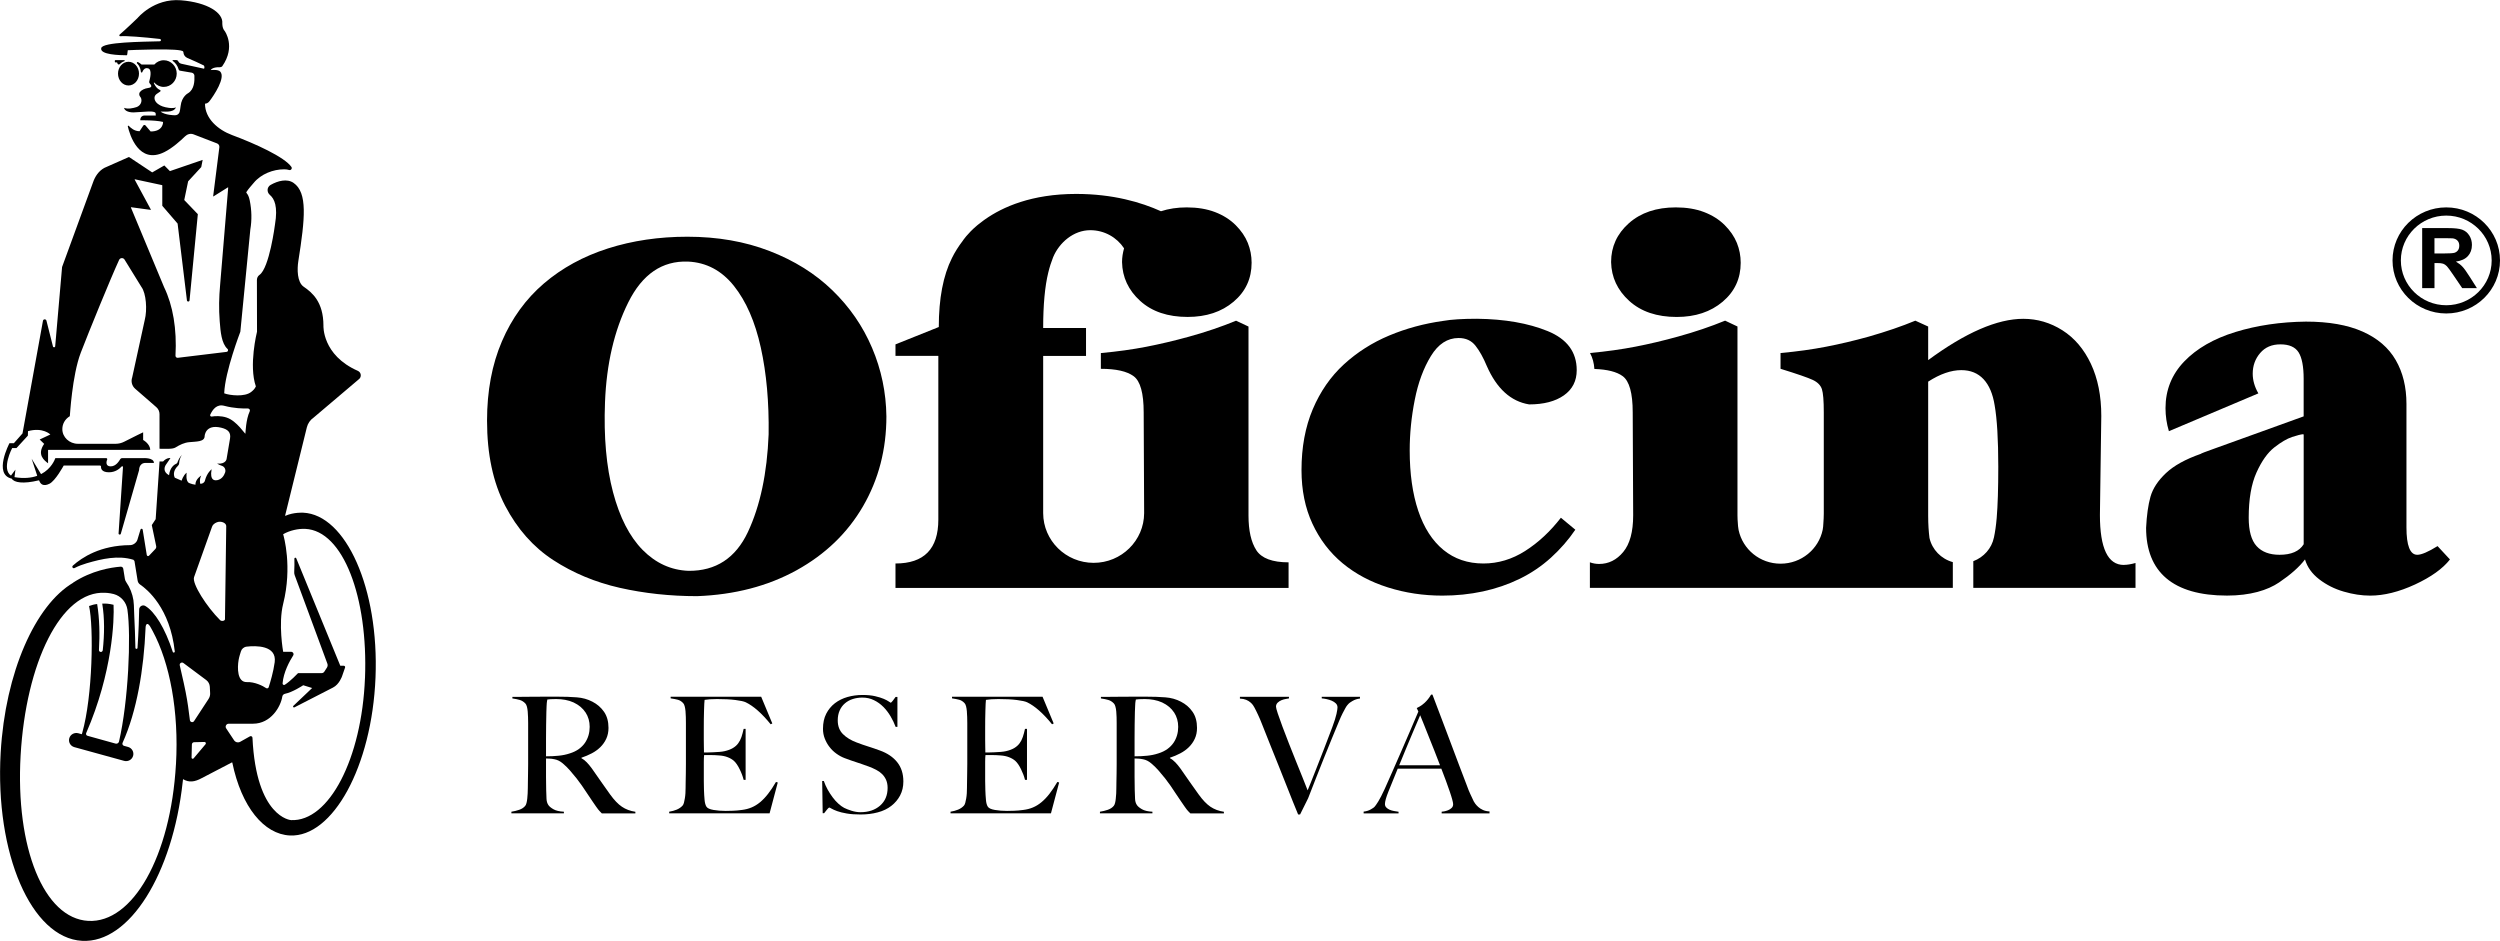
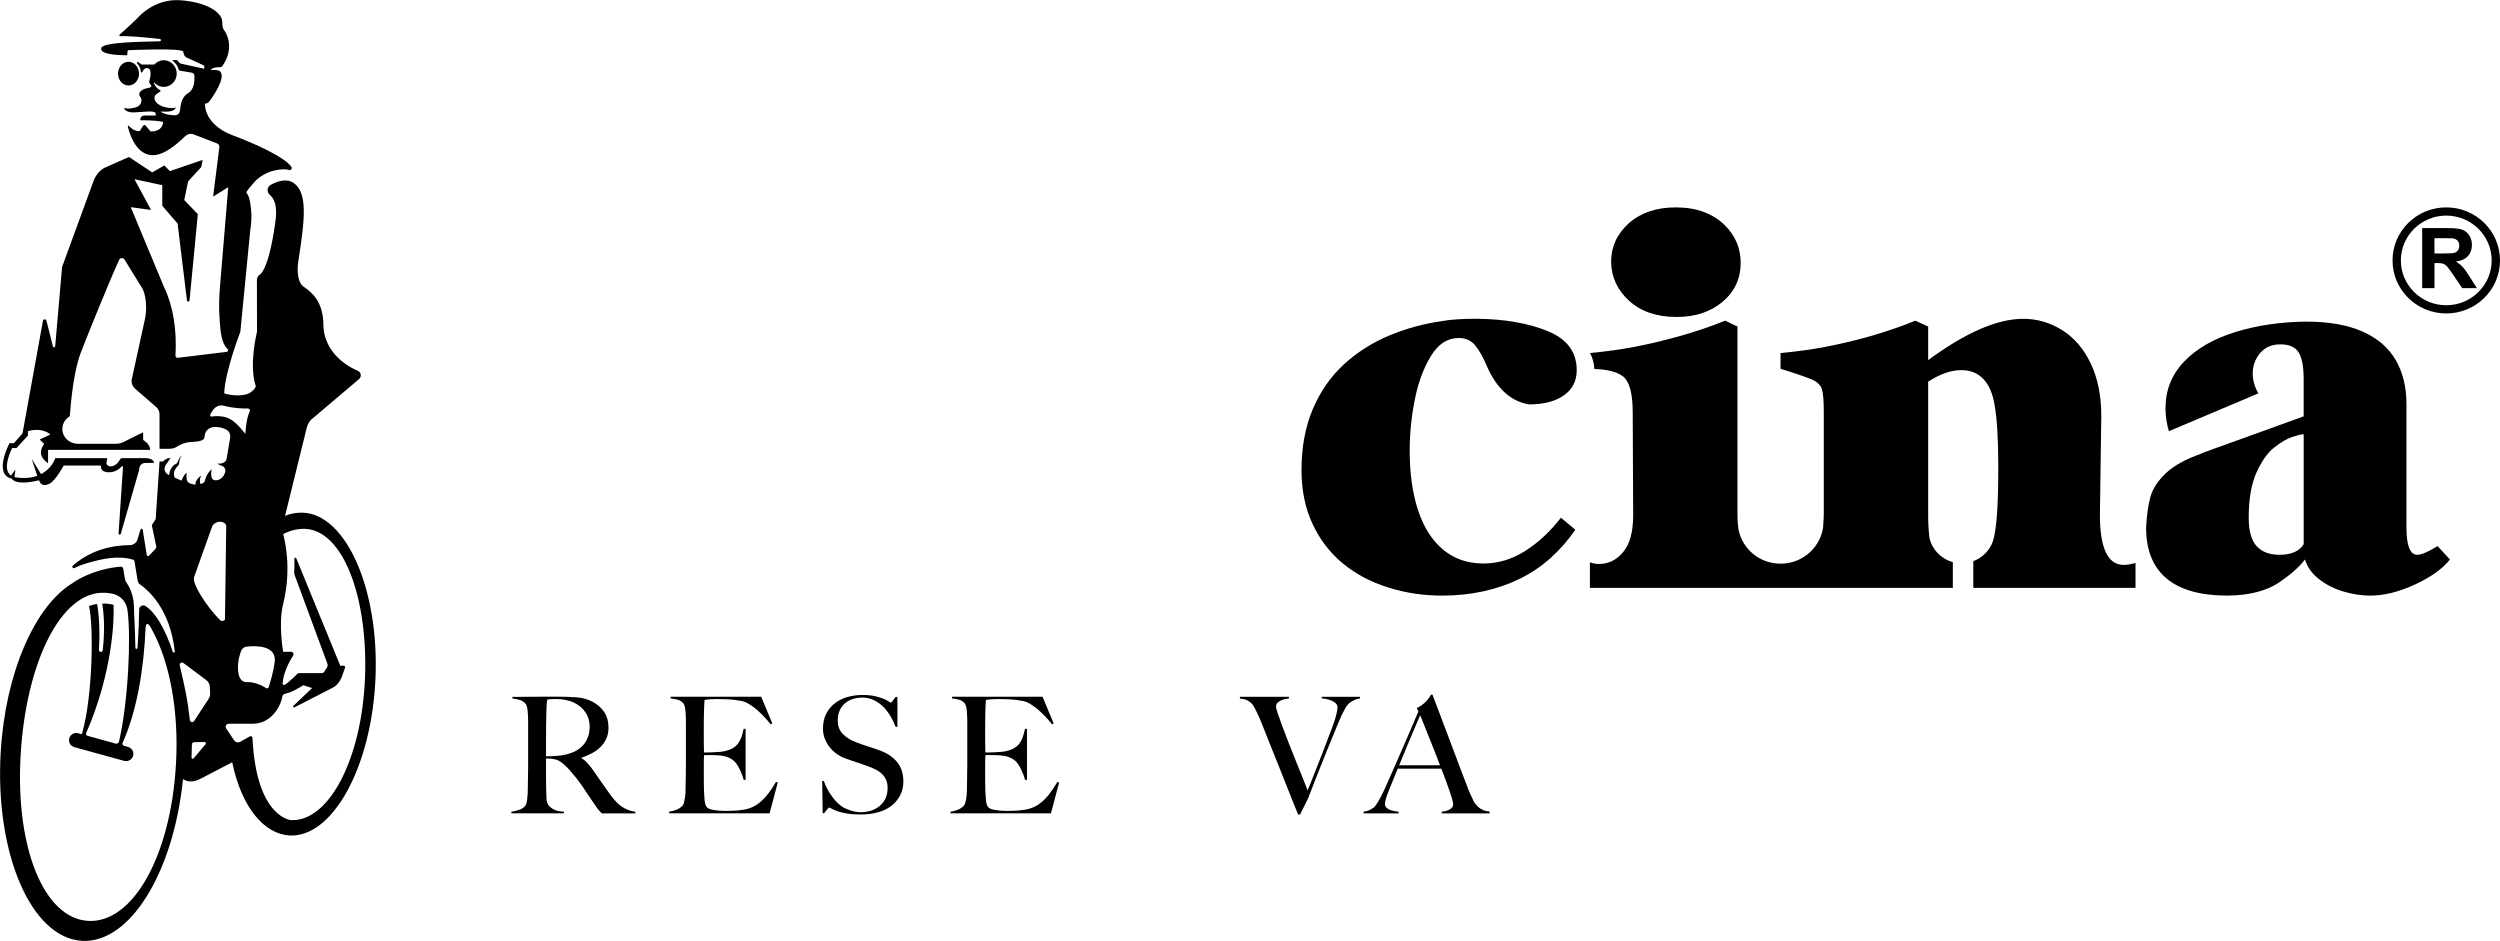
<svg xmlns="http://www.w3.org/2000/svg" width="93" height="35" viewBox="0 0 93 35" fill="none">
  <g clip-path="url(#clip0_325_111)">
    <path d="M22.386 30.256C22.349 30.22 22.323 30.192 22.307 30.175C22.291 30.157 22.272 30.136 22.252 30.111C22.232 30.087 22.206 30.052 22.175 30.006C22.145 29.959 22.097 29.89 22.032 29.798C21.955 29.685 21.886 29.584 21.828 29.494C21.769 29.404 21.708 29.314 21.648 29.226C21.587 29.138 21.521 29.049 21.45 28.958C21.378 28.868 21.295 28.767 21.197 28.655C21.116 28.562 21.027 28.476 20.932 28.396C20.836 28.315 20.735 28.265 20.63 28.245C20.552 28.23 20.494 28.221 20.453 28.221C20.416 28.221 20.369 28.219 20.312 28.215V28.895C20.312 29.088 20.314 29.251 20.318 29.383C20.322 29.512 20.326 29.623 20.33 29.715C20.334 29.808 20.357 29.883 20.397 29.944C20.429 29.996 20.493 30.049 20.586 30.103C20.68 30.157 20.81 30.188 20.977 30.196V30.257H19.024V30.196C19.126 30.18 19.224 30.157 19.317 30.124C19.411 30.091 19.484 30.044 19.537 29.979C19.557 29.956 19.574 29.919 19.586 29.871C19.598 29.823 19.608 29.769 19.614 29.709C19.619 29.649 19.625 29.585 19.629 29.517C19.633 29.448 19.635 29.383 19.635 29.318C19.635 29.262 19.635 29.186 19.638 29.089C19.64 28.992 19.642 28.887 19.643 28.773C19.646 28.659 19.647 28.542 19.647 28.421V26.898C19.647 26.825 19.646 26.752 19.643 26.677C19.641 26.603 19.638 26.533 19.631 26.467C19.625 26.401 19.615 26.341 19.601 26.287C19.586 26.233 19.567 26.194 19.543 26.169C19.482 26.105 19.414 26.062 19.338 26.039C19.263 26.017 19.171 25.998 19.061 25.982V25.923H19.311C19.45 25.923 19.606 25.922 19.78 25.919C19.955 25.918 20.13 25.916 20.305 25.916H20.732C21.004 25.916 21.246 25.924 21.458 25.941C21.67 25.957 21.862 26.011 22.038 26.103C22.216 26.195 22.361 26.321 22.471 26.48C22.58 26.639 22.636 26.838 22.636 27.079C22.636 27.227 22.608 27.361 22.554 27.479C22.499 27.598 22.426 27.702 22.334 27.793C22.242 27.883 22.136 27.96 22.014 28.024C21.891 28.088 21.763 28.143 21.629 28.187V28.205C21.698 28.241 21.765 28.293 21.83 28.361C21.895 28.43 21.958 28.506 22.019 28.59C22.125 28.743 22.24 28.907 22.364 29.084C22.488 29.26 22.599 29.417 22.696 29.553C22.847 29.762 22.993 29.915 23.136 30.011C23.278 30.107 23.445 30.17 23.636 30.198V30.258H22.386L22.386 30.256ZM21.782 26.504C21.681 26.348 21.532 26.223 21.337 26.131C21.24 26.087 21.137 26.055 21.029 26.035C20.921 26.015 20.808 26.005 20.69 26.005C20.605 26.005 20.535 26.007 20.482 26.01C20.429 26.014 20.389 26.018 20.361 26.022C20.357 26.047 20.353 26.067 20.349 26.085C20.345 26.104 20.341 26.127 20.34 26.155C20.337 26.183 20.336 26.222 20.333 26.272C20.331 26.322 20.329 26.394 20.325 26.486C20.32 26.627 20.317 26.785 20.316 26.961C20.313 27.138 20.312 27.308 20.312 27.473V28.135C20.479 28.135 20.634 28.128 20.779 28.113C20.924 28.099 21.063 28.071 21.197 28.026C21.328 27.986 21.439 27.931 21.533 27.864C21.626 27.796 21.703 27.718 21.762 27.632C21.82 27.545 21.864 27.452 21.893 27.352C21.922 27.252 21.936 27.147 21.936 27.039C21.936 26.838 21.885 26.66 21.783 26.503L21.782 26.504Z" fill="black" />
    <path d="M28.627 30.256H24.894V30.195C24.995 30.18 25.09 30.153 25.177 30.117C25.264 30.08 25.336 30.03 25.393 29.967C25.414 29.942 25.43 29.908 25.443 29.861C25.455 29.815 25.466 29.762 25.476 29.701C25.486 29.641 25.494 29.578 25.498 29.511C25.502 29.445 25.504 29.379 25.504 29.315C25.504 29.259 25.505 29.183 25.507 29.086C25.509 28.989 25.511 28.884 25.513 28.77C25.515 28.655 25.516 28.539 25.516 28.418V26.895C25.516 26.822 25.515 26.747 25.513 26.672C25.51 26.596 25.507 26.523 25.501 26.455C25.494 26.387 25.485 26.326 25.47 26.271C25.456 26.217 25.436 26.178 25.412 26.154C25.351 26.09 25.286 26.049 25.216 26.031C25.147 26.012 25.058 25.996 24.948 25.979V25.919H28.316L28.73 26.913L28.669 26.943C28.34 26.538 28.031 26.264 27.742 26.125C27.673 26.092 27.545 26.064 27.358 26.04C27.171 26.016 26.943 26.005 26.674 26.005C26.589 26.005 26.5 26.008 26.409 26.013C26.317 26.02 26.251 26.027 26.211 26.035C26.203 26.099 26.195 26.231 26.19 26.432C26.183 26.633 26.181 26.866 26.181 27.131V27.516C26.181 27.62 26.182 27.706 26.184 27.772C26.186 27.838 26.187 27.889 26.187 27.925V27.992H26.31C26.371 27.992 26.441 27.989 26.52 27.985C26.599 27.982 26.678 27.977 26.758 27.971C26.838 27.965 26.904 27.955 26.956 27.943C27.078 27.915 27.18 27.877 27.261 27.829C27.343 27.78 27.409 27.723 27.459 27.654C27.51 27.586 27.551 27.507 27.582 27.417C27.612 27.326 27.64 27.225 27.664 27.113H27.737V29.01H27.664C27.631 28.881 27.582 28.749 27.514 28.613C27.447 28.476 27.377 28.373 27.304 28.306C27.239 28.249 27.161 28.203 27.069 28.168C26.977 28.131 26.871 28.11 26.748 28.102C26.687 28.098 26.637 28.094 26.596 28.092C26.555 28.09 26.515 28.089 26.474 28.089H26.194C26.186 28.145 26.182 28.227 26.182 28.336V29.058C26.182 29.122 26.182 29.184 26.185 29.242C26.187 29.301 26.188 29.35 26.188 29.39C26.192 29.518 26.199 29.639 26.21 29.754C26.22 29.868 26.244 29.953 26.28 30.009C26.316 30.066 26.404 30.106 26.542 30.13C26.681 30.154 26.831 30.166 26.994 30.166C27.063 30.166 27.152 30.165 27.26 30.16C27.367 30.157 27.48 30.146 27.599 30.13C27.729 30.114 27.849 30.083 27.958 30.037C28.068 29.991 28.174 29.926 28.276 29.842C28.377 29.758 28.476 29.654 28.571 29.532C28.667 29.41 28.765 29.262 28.866 29.089L28.933 29.108L28.628 30.258L28.627 30.256Z" fill="black" />
    <path d="M33.486 29.588C33.406 29.74 33.296 29.87 33.156 29.979C33.016 30.088 32.848 30.169 32.653 30.22C32.458 30.273 32.244 30.299 32.012 30.299C31.814 30.299 31.642 30.287 31.5 30.262C31.358 30.238 31.239 30.209 31.146 30.175C31.053 30.141 30.983 30.11 30.936 30.082C30.889 30.054 30.86 30.04 30.847 30.04C30.835 30.04 30.809 30.064 30.768 30.112C30.727 30.16 30.69 30.207 30.658 30.25H30.604L30.585 29.052H30.646C30.683 29.16 30.73 29.266 30.786 29.368C30.843 29.471 30.905 29.567 30.972 29.657C31.039 29.748 31.111 29.827 31.186 29.895C31.26 29.963 31.333 30.016 31.402 30.052C31.471 30.087 31.563 30.124 31.677 30.16C31.79 30.195 31.9 30.214 32.006 30.214C32.307 30.214 32.551 30.133 32.738 29.97C32.924 29.807 33.019 29.588 33.019 29.31C33.019 29.197 33 29.1 32.964 29.015C32.927 28.931 32.878 28.858 32.814 28.795C32.751 28.733 32.677 28.68 32.591 28.636C32.506 28.592 32.414 28.551 32.317 28.515C32.219 28.479 32.134 28.449 32.061 28.424C31.987 28.4 31.919 28.377 31.856 28.355C31.793 28.333 31.728 28.311 31.66 28.289C31.594 28.267 31.513 28.237 31.42 28.202C31.314 28.162 31.212 28.106 31.115 28.036C31.017 27.966 30.932 27.884 30.859 27.789C30.785 27.695 30.727 27.591 30.682 27.476C30.637 27.362 30.615 27.24 30.615 27.112C30.615 26.895 30.655 26.709 30.735 26.552C30.815 26.395 30.923 26.265 31.058 26.16C31.194 26.056 31.35 25.979 31.527 25.928C31.704 25.878 31.89 25.853 32.085 25.853C32.267 25.853 32.425 25.868 32.554 25.898C32.684 25.928 32.791 25.962 32.874 25.997C32.957 26.033 33.021 26.066 33.064 26.097C33.106 26.127 33.13 26.142 33.134 26.142C33.146 26.142 33.172 26.117 33.21 26.07C33.249 26.021 33.284 25.973 33.317 25.925H33.384V27.039H33.317C33.268 26.906 33.205 26.775 33.128 26.645C33.051 26.515 32.962 26.398 32.86 26.296C32.759 26.194 32.643 26.11 32.512 26.047C32.382 25.982 32.238 25.95 32.079 25.95C31.953 25.95 31.834 25.968 31.723 26.004C31.611 26.039 31.513 26.094 31.43 26.166C31.346 26.238 31.28 26.327 31.234 26.434C31.187 26.54 31.164 26.662 31.164 26.798C31.164 27.011 31.229 27.181 31.359 27.31C31.488 27.439 31.657 27.541 31.863 27.618C31.945 27.649 32.02 27.678 32.092 27.702C32.163 27.727 32.233 27.75 32.302 27.771C32.371 27.793 32.441 27.816 32.512 27.84C32.583 27.865 32.657 27.89 32.734 27.919C33.011 28.019 33.225 28.164 33.377 28.355C33.529 28.546 33.605 28.783 33.605 29.069C33.605 29.262 33.566 29.434 33.486 29.587L33.486 29.588Z" fill="black" />
    <path d="M39.094 30.256H35.36V30.195C35.462 30.18 35.557 30.153 35.644 30.117C35.731 30.081 35.803 30.03 35.86 29.967C35.88 29.942 35.897 29.908 35.909 29.861C35.922 29.815 35.933 29.762 35.943 29.701C35.953 29.641 35.961 29.578 35.965 29.511C35.969 29.445 35.971 29.379 35.971 29.315C35.971 29.259 35.971 29.183 35.974 29.086C35.975 28.989 35.978 28.884 35.979 28.77C35.982 28.655 35.983 28.539 35.983 28.418V26.895C35.983 26.822 35.982 26.747 35.979 26.672C35.977 26.596 35.974 26.523 35.967 26.455C35.961 26.387 35.951 26.326 35.937 26.271C35.922 26.217 35.903 26.178 35.879 26.154C35.818 26.09 35.752 26.049 35.683 26.031C35.614 26.012 35.525 25.996 35.415 25.979V25.919H38.783L39.197 26.913L39.136 26.943C38.807 26.538 38.498 26.264 38.209 26.125C38.139 26.092 38.011 26.064 37.825 26.04C37.638 26.016 37.41 26.005 37.141 26.005C37.056 26.005 36.967 26.008 36.876 26.013C36.784 26.02 36.718 26.027 36.677 26.035C36.669 26.099 36.662 26.231 36.657 26.432C36.65 26.633 36.648 26.866 36.648 27.131V27.516C36.648 27.62 36.648 27.706 36.651 27.772C36.653 27.838 36.654 27.889 36.654 27.925V27.992H36.776C36.838 27.992 36.908 27.989 36.987 27.985C37.065 27.982 37.145 27.977 37.225 27.971C37.304 27.965 37.371 27.955 37.423 27.943C37.544 27.915 37.647 27.877 37.728 27.829C37.809 27.78 37.875 27.723 37.926 27.654C37.977 27.586 38.018 27.507 38.048 27.417C38.079 27.326 38.106 27.225 38.13 27.113H38.204V29.01H38.13C38.098 28.881 38.048 28.749 37.981 28.613C37.914 28.476 37.844 28.373 37.771 28.306C37.706 28.249 37.627 28.203 37.536 28.168C37.444 28.131 37.338 28.11 37.215 28.102C37.154 28.098 37.103 28.094 37.063 28.092C37.022 28.09 36.982 28.089 36.941 28.089H36.66C36.653 28.145 36.648 28.227 36.648 28.336V29.058C36.648 29.122 36.649 29.184 36.652 29.242C36.654 29.301 36.655 29.35 36.655 29.39C36.659 29.518 36.666 29.639 36.677 29.754C36.686 29.868 36.71 29.953 36.747 30.009C36.783 30.066 36.871 30.106 37.009 30.13C37.148 30.154 37.298 30.166 37.461 30.166C37.53 30.166 37.618 30.165 37.726 30.16C37.834 30.157 37.947 30.146 38.065 30.13C38.196 30.114 38.316 30.083 38.425 30.037C38.535 29.991 38.641 29.926 38.742 29.842C38.844 29.758 38.943 29.654 39.038 29.532C39.133 29.41 39.232 29.262 39.333 29.089L39.4 29.108L39.095 30.258L39.094 30.256Z" fill="black" />
-     <path d="M44.28 30.256C44.243 30.22 44.217 30.192 44.2 30.175C44.184 30.157 44.166 30.136 44.145 30.111C44.125 30.087 44.099 30.052 44.069 30.006C44.038 29.959 43.991 29.89 43.926 29.798C43.848 29.685 43.78 29.584 43.721 29.494C43.662 29.404 43.602 29.314 43.542 29.226C43.48 29.138 43.414 29.049 43.344 28.958C43.272 28.868 43.188 28.767 43.091 28.655C43.01 28.562 42.921 28.476 42.825 28.396C42.729 28.315 42.629 28.265 42.523 28.245C42.446 28.23 42.387 28.221 42.346 28.221C42.31 28.221 42.262 28.219 42.206 28.215V28.895C42.206 29.088 42.208 29.251 42.212 29.383C42.216 29.512 42.22 29.623 42.224 29.715C42.228 29.808 42.25 29.883 42.291 29.944C42.323 29.996 42.386 30.049 42.48 30.103C42.573 30.157 42.704 30.188 42.87 30.196V30.257H40.918V30.196C41.019 30.18 41.118 30.157 41.211 30.124C41.304 30.091 41.378 30.044 41.431 29.979C41.451 29.956 41.468 29.919 41.48 29.871C41.492 29.823 41.502 29.769 41.507 29.709C41.513 29.649 41.519 29.585 41.523 29.517C41.527 29.448 41.528 29.383 41.528 29.318C41.528 29.262 41.529 29.186 41.531 29.089C41.533 28.992 41.535 28.887 41.537 28.773C41.539 28.659 41.54 28.542 41.54 28.421V26.898C41.54 26.825 41.539 26.752 41.537 26.677C41.535 26.604 41.531 26.533 41.525 26.467C41.519 26.401 41.509 26.341 41.494 26.287C41.48 26.233 41.461 26.194 41.436 26.169C41.375 26.105 41.308 26.062 41.232 26.039C41.156 26.017 41.065 25.998 40.954 25.982V25.923H41.205C41.343 25.923 41.499 25.922 41.674 25.919C41.849 25.918 42.023 25.916 42.199 25.916H42.626C42.898 25.916 43.14 25.924 43.352 25.941C43.563 25.957 43.756 26.011 43.931 26.103C44.11 26.195 44.255 26.321 44.364 26.48C44.474 26.639 44.529 26.838 44.529 27.079C44.529 27.227 44.502 27.361 44.447 27.479C44.393 27.598 44.319 27.702 44.227 27.793C44.136 27.883 44.029 27.96 43.907 28.024C43.785 28.088 43.657 28.143 43.522 28.187V28.205C43.592 28.241 43.658 28.293 43.724 28.361C43.789 28.43 43.852 28.506 43.913 28.59C44.018 28.743 44.133 28.907 44.257 29.084C44.381 29.26 44.492 29.417 44.59 29.553C44.74 29.762 44.887 29.915 45.029 30.011C45.172 30.107 45.339 30.17 45.529 30.198V30.258H44.279L44.28 30.256ZM43.676 26.504C43.575 26.348 43.426 26.223 43.231 26.131C43.133 26.087 43.03 26.055 42.922 26.035C42.815 26.015 42.702 26.005 42.584 26.005C42.498 26.005 42.429 26.007 42.376 26.01C42.323 26.014 42.282 26.018 42.254 26.022C42.25 26.047 42.246 26.067 42.242 26.085C42.238 26.104 42.235 26.127 42.233 26.155C42.231 26.183 42.229 26.222 42.227 26.272C42.225 26.322 42.222 26.394 42.218 26.486C42.214 26.627 42.211 26.785 42.209 26.961C42.207 27.138 42.206 27.308 42.206 27.473V28.135C42.373 28.135 42.528 28.128 42.673 28.113C42.817 28.099 42.956 28.071 43.091 28.026C43.221 27.986 43.332 27.931 43.426 27.864C43.52 27.796 43.596 27.718 43.655 27.632C43.714 27.545 43.757 27.452 43.786 27.352C43.815 27.252 43.829 27.147 43.829 27.039C43.829 26.838 43.778 26.66 43.677 26.503L43.676 26.504Z" fill="black" />
    <path d="M50.311 26.077C50.232 26.125 50.187 26.157 50.174 26.173C50.162 26.185 50.145 26.204 50.122 26.23C50.099 26.256 50.075 26.294 50.046 26.345C50.017 26.395 49.984 26.457 49.945 26.535C49.906 26.611 49.863 26.707 49.814 26.824C49.732 27.016 49.643 27.232 49.546 27.471C49.448 27.71 49.348 27.955 49.247 28.208C49.145 28.462 49.045 28.715 48.945 28.97C48.845 29.225 48.751 29.467 48.662 29.696L48.363 30.298H48.29C48.155 29.973 48.031 29.662 47.915 29.367C47.799 29.073 47.686 28.789 47.577 28.516C47.467 28.242 47.361 27.978 47.259 27.724C47.158 27.469 47.056 27.213 46.954 26.956C46.926 26.88 46.9 26.814 46.874 26.758C46.85 26.701 46.827 26.65 46.804 26.601C46.782 26.553 46.759 26.507 46.738 26.463C46.716 26.419 46.692 26.372 46.668 26.325C46.656 26.301 46.637 26.271 46.613 26.234C46.589 26.198 46.555 26.162 46.512 26.126C46.47 26.09 46.418 26.058 46.357 26.033C46.296 26.008 46.218 25.992 46.125 25.988V25.922H47.949V25.981C47.929 25.985 47.892 25.992 47.84 26C47.787 26.008 47.733 26.023 47.678 26.044C47.623 26.066 47.574 26.097 47.531 26.137C47.489 26.178 47.467 26.228 47.467 26.288C47.467 26.324 47.49 26.41 47.534 26.544C47.578 26.678 47.637 26.841 47.708 27.032C47.779 27.223 47.859 27.432 47.948 27.658C48.038 27.885 48.126 28.108 48.214 28.326C48.302 28.545 48.384 28.749 48.461 28.938C48.538 29.126 48.6 29.281 48.644 29.401C48.664 29.357 48.702 29.264 48.757 29.124C48.811 28.984 48.881 28.809 48.964 28.6C49.048 28.392 49.141 28.154 49.242 27.889C49.344 27.625 49.45 27.347 49.559 27.058C49.641 26.838 49.694 26.67 49.718 26.555C49.742 26.441 49.755 26.361 49.755 26.318C49.755 26.257 49.735 26.207 49.694 26.167C49.654 26.127 49.602 26.093 49.542 26.067C49.48 26.041 49.417 26.021 49.349 26.007C49.282 25.992 49.222 25.984 49.169 25.98V25.92H50.591V25.986C50.485 25.998 50.393 26.028 50.313 26.077H50.311Z" fill="black" />
    <path d="M53.63 30.256V30.195C53.642 30.195 53.672 30.192 53.719 30.184C53.766 30.176 53.815 30.161 53.865 30.142C53.916 30.122 53.961 30.093 53.999 30.057C54.038 30.021 54.057 29.975 54.057 29.919C54.057 29.883 54.046 29.824 54.023 29.742C54.001 29.659 53.969 29.559 53.929 29.441C53.888 29.322 53.841 29.191 53.789 29.046C53.736 28.902 53.679 28.752 53.618 28.595H51.995C51.934 28.748 51.875 28.893 51.818 29.031C51.761 29.17 51.704 29.309 51.648 29.45C51.562 29.666 51.52 29.82 51.52 29.908C51.52 29.96 51.536 30.003 51.569 30.037C51.602 30.072 51.643 30.099 51.693 30.122C51.744 30.144 51.799 30.16 51.858 30.17C51.917 30.18 51.974 30.189 52.026 30.197V30.258H50.727V30.192C50.833 30.18 50.923 30.152 50.998 30.107C51.073 30.064 51.117 30.033 51.129 30.017C51.157 29.989 51.204 29.923 51.269 29.819C51.334 29.715 51.413 29.56 51.508 29.355C51.593 29.166 51.689 28.952 51.794 28.71C51.9 28.47 52.008 28.222 52.12 27.966C52.232 27.711 52.343 27.455 52.453 27.196C52.562 26.937 52.666 26.695 52.763 26.47L52.702 26.338C52.775 26.306 52.841 26.268 52.9 26.224C52.959 26.18 53.011 26.133 53.056 26.085C53.1 26.037 53.138 25.991 53.168 25.947C53.199 25.904 53.222 25.867 53.238 25.839H53.287C53.414 26.172 53.533 26.488 53.647 26.788C53.762 27.087 53.87 27.375 53.973 27.652C54.077 27.928 54.178 28.196 54.275 28.455C54.373 28.714 54.471 28.97 54.568 29.223C54.612 29.348 54.654 29.451 54.693 29.533C54.732 29.615 54.775 29.708 54.824 29.812C54.832 29.828 54.851 29.856 54.879 29.897C54.907 29.936 54.945 29.978 54.992 30.02C55.038 30.062 55.096 30.099 55.166 30.131C55.235 30.163 55.316 30.181 55.41 30.185V30.258H53.628L53.63 30.256ZM52.831 26.607C52.807 26.659 52.771 26.741 52.724 26.854C52.676 26.967 52.619 27.103 52.55 27.263C52.481 27.424 52.404 27.606 52.321 27.808C52.238 28.011 52.148 28.231 52.05 28.468H53.569C53.5 28.287 53.43 28.106 53.359 27.926C53.287 27.746 53.219 27.572 53.151 27.405C53.084 27.239 53.023 27.087 52.969 26.948C52.914 26.809 52.868 26.696 52.831 26.608V26.607Z" fill="black" />
    <path d="M90.105 10.719V8.485H91.067C91.309 8.485 91.484 8.504 91.594 8.544C91.703 8.584 91.791 8.655 91.857 8.759C91.923 8.861 91.956 8.979 91.956 9.111C91.956 9.278 91.906 9.417 91.806 9.526C91.707 9.635 91.557 9.704 91.359 9.732C91.458 9.789 91.539 9.851 91.603 9.92C91.668 9.987 91.754 10.109 91.864 10.282L92.141 10.718H91.594L91.264 10.232C91.146 10.058 91.066 9.948 91.023 9.903C90.98 9.858 90.934 9.827 90.885 9.81C90.837 9.793 90.761 9.785 90.655 9.785H90.563V10.718H90.105L90.105 10.719ZM90.562 9.429H90.901C91.12 9.429 91.257 9.42 91.311 9.402C91.365 9.383 91.408 9.352 91.439 9.307C91.47 9.263 91.485 9.207 91.485 9.139C91.485 9.064 91.465 9.003 91.424 8.957C91.384 8.911 91.327 8.881 91.252 8.868C91.215 8.864 91.104 8.861 90.918 8.861H90.562V9.429V9.429Z" fill="black" />
    <path d="M93 9.688C93 10.777 92.105 11.661 91.001 11.661C89.897 11.661 89.002 10.777 89.002 9.688C89.002 8.598 89.897 7.715 91.001 7.715C92.105 7.715 93 8.598 93 9.688ZM91.001 11.355C91.932 11.355 92.69 10.607 92.69 9.688C92.69 8.768 91.932 8.02 91.001 8.02C90.069 8.02 89.312 8.768 89.312 9.688C89.312 10.607 90.069 11.355 91.001 11.355Z" fill="black" />
    <path d="M81.865 16.886C81.865 16.874 82.041 16.806 82.393 16.681C82.745 16.555 83.314 16.35 84.099 16.066C84.884 15.78 85.416 15.589 85.696 15.489V14.093C85.696 13.633 85.632 13.305 85.507 13.106C85.382 12.909 85.156 12.81 84.833 12.81C84.509 12.81 84.262 12.918 84.078 13.133C83.893 13.349 83.801 13.605 83.801 13.902C83.801 14.146 83.871 14.39 84.011 14.634L80.683 16.04C80.599 15.761 80.557 15.475 80.557 15.184C80.557 14.509 80.789 13.93 81.253 13.447C81.717 12.964 82.351 12.599 83.156 12.351C83.961 12.104 84.835 11.975 85.78 11.964C86.63 11.964 87.332 12.088 87.889 12.335C88.444 12.582 88.856 12.935 89.121 13.395C89.387 13.854 89.52 14.399 89.52 15.026V19.617C89.52 20.298 89.654 20.638 89.922 20.638C90.078 20.638 90.33 20.53 90.677 20.315L91.138 20.812C90.87 21.155 90.436 21.465 89.838 21.743C89.24 22.019 88.684 22.157 88.17 22.157C87.856 22.157 87.53 22.108 87.188 22.008C86.847 21.91 86.543 21.756 86.275 21.55C86.007 21.343 85.83 21.097 85.746 20.811C85.535 21.09 85.213 21.376 84.782 21.667C84.352 21.958 83.706 22.156 82.845 22.156C80.839 22.156 79.835 21.28 79.835 19.634C79.858 19.168 79.912 18.783 79.998 18.477C80.085 18.172 80.276 17.88 80.572 17.601C80.869 17.321 81.299 17.084 81.864 16.885L81.865 16.886ZM85.697 16.187C85.697 16.164 85.69 16.152 85.68 16.152C85.596 16.158 85.457 16.193 85.265 16.256C85.072 16.321 84.851 16.45 84.603 16.645C84.355 16.84 84.133 17.151 83.941 17.579C83.748 18.007 83.652 18.566 83.652 19.259C83.652 19.747 83.749 20.099 83.945 20.315C84.14 20.53 84.425 20.638 84.8 20.638C85.236 20.638 85.535 20.507 85.697 20.246V16.187H85.697Z" fill="black" />
    <path d="M59.933 9.748C59.933 9.178 60.153 8.697 60.595 8.303C61.037 7.911 61.618 7.715 62.339 7.715C62.736 7.715 63.087 7.773 63.391 7.889C63.696 8.006 63.951 8.167 64.158 8.373C64.365 8.58 64.516 8.801 64.612 9.037C64.707 9.273 64.754 9.518 64.754 9.775C64.754 10.362 64.53 10.846 64.083 11.224C63.636 11.602 63.065 11.791 62.373 11.791C61.635 11.791 61.047 11.592 60.608 11.194C60.169 10.795 59.945 10.313 59.933 9.75L59.933 9.748Z" fill="black" />
    <path d="M56.738 20.495C56.249 20.806 55.73 20.962 55.182 20.962C54.601 20.962 54.105 20.793 53.694 20.456C53.283 20.118 52.972 19.634 52.759 19.003C52.547 18.371 52.441 17.622 52.441 16.755C52.441 16.138 52.503 15.511 52.629 14.874C52.754 14.236 52.955 13.694 53.229 13.246C53.502 12.798 53.846 12.574 54.26 12.574C54.529 12.574 54.738 12.669 54.889 12.862C55.04 13.053 55.179 13.304 55.308 13.613C55.677 14.456 56.202 14.933 56.884 15.044C57.426 15.044 57.857 14.932 58.176 14.708C58.494 14.484 58.654 14.171 58.654 13.77C58.654 13.094 58.293 12.61 57.572 12.316C56.85 12.022 55.976 11.87 54.947 11.858C54.416 11.858 53.997 11.883 53.69 11.937C52.98 12.036 52.309 12.217 51.677 12.482C51.045 12.747 50.484 13.105 49.992 13.555C49.5 14.007 49.115 14.562 48.835 15.223C48.556 15.883 48.416 16.639 48.416 17.488C48.416 18.233 48.551 18.898 48.823 19.483C49.094 20.067 49.468 20.557 49.946 20.954C50.424 21.349 50.986 21.649 51.631 21.852C52.277 22.057 52.952 22.157 53.656 22.157C54.176 22.157 54.679 22.105 55.165 22.001C55.651 21.896 56.108 21.739 56.536 21.53C56.963 21.321 57.35 21.058 57.697 20.744C58.043 20.429 58.346 20.083 58.602 19.705L58.065 19.26C57.668 19.772 57.226 20.184 56.737 20.495H56.738Z" fill="black" />
-     <path d="M46.737 20.47C46.542 20.171 46.444 19.739 46.444 19.174V12.148L45.982 11.93C45.446 12.151 44.862 12.35 44.231 12.524C43.682 12.676 43.154 12.8 42.646 12.899C42.137 12.998 41.573 13.077 40.952 13.134V13.72C41.517 13.72 41.923 13.811 42.172 13.995C42.421 14.178 42.545 14.627 42.545 15.343L42.562 19.087C42.559 20.109 41.72 20.938 40.684 20.938C39.647 20.938 38.809 20.11 38.806 19.089V13.24H40.4V12.202H38.806C38.806 11.341 38.87 10.654 38.995 10.142C39.048 9.923 39.11 9.735 39.176 9.569C39.402 9.027 39.934 8.563 40.559 8.563C41.085 8.563 41.547 8.832 41.815 9.237C41.77 9.4 41.74 9.569 41.74 9.749C41.751 10.312 41.976 10.795 42.414 11.193C42.853 11.592 43.442 11.79 44.179 11.79C44.872 11.79 45.443 11.602 45.89 11.223C46.337 10.845 46.56 10.362 46.56 9.774C46.56 9.518 46.513 9.273 46.418 9.036C46.323 8.801 46.172 8.58 45.965 8.373C45.758 8.168 45.502 8.005 45.198 7.889C44.894 7.773 44.543 7.715 44.146 7.715C43.793 7.715 43.475 7.764 43.188 7.858C42.46 7.529 41.41 7.214 40.031 7.214C38.379 7.214 37.301 7.699 36.647 8.158C36.629 8.17 36.613 8.182 36.596 8.194C36.521 8.248 36.453 8.301 36.389 8.353C36.377 8.364 36.362 8.374 36.349 8.385C35.978 8.699 35.817 8.954 35.817 8.954C35.654 9.167 35.517 9.386 35.414 9.596C35.086 10.249 34.923 11.107 34.923 12.165L33.312 12.811V13.238H34.906V19.331C34.906 20.42 34.374 20.962 33.312 20.962V21.871H47.935V20.919C47.332 20.919 46.931 20.769 46.736 20.47L46.737 20.47Z" fill="black" />
-     <path d="M25.932 22.177C24.926 22.177 23.967 22.073 23.056 21.867C22.145 21.661 21.319 21.316 20.578 20.833C19.838 20.35 19.243 19.678 18.793 18.817C18.343 17.955 18.118 16.899 18.118 15.648C18.118 14.543 18.302 13.559 18.671 12.699C19.04 11.838 19.562 11.119 20.235 10.543C20.909 9.967 21.703 9.534 22.616 9.242C23.53 8.951 24.515 8.806 25.571 8.806C26.689 8.806 27.708 8.983 28.627 9.338C29.547 9.693 30.327 10.18 30.966 10.8C31.606 11.42 32.099 12.134 32.442 12.943C32.786 13.752 32.963 14.601 32.974 15.491C32.974 16.719 32.685 17.831 32.107 18.829C31.528 19.828 30.703 20.621 29.634 21.213C28.563 21.803 27.329 22.125 25.932 22.177ZM25.595 9.731C24.633 9.695 23.893 10.2 23.371 11.25C22.849 12.299 22.561 13.538 22.506 14.969C22.456 16.254 22.556 17.367 22.804 18.308C23.053 19.25 23.421 19.966 23.908 20.459C24.395 20.951 24.963 21.21 25.611 21.235C26.628 21.244 27.366 20.762 27.823 19.789C28.279 18.816 28.536 17.607 28.593 16.158C28.61 14.965 28.514 13.888 28.302 12.929C28.09 11.969 27.756 11.204 27.3 10.633C26.843 10.063 26.275 9.762 25.594 9.731L25.595 9.731Z" fill="black" />
    <path d="M79.006 21.016C78.413 21.016 78.117 20.396 78.117 19.156L78.168 15.473C78.168 14.728 78.039 14.082 77.782 13.535C77.525 12.989 77.171 12.572 76.722 12.287C76.272 12.002 75.786 11.86 75.266 11.86C74.299 11.86 73.121 12.371 71.728 13.396V12.147L71.25 11.929C70.747 12.138 70.169 12.336 69.515 12.523C68.967 12.675 68.439 12.8 67.93 12.898C67.421 12.997 66.857 13.076 66.236 13.133V13.719C66.857 13.911 67.256 14.049 67.435 14.133C67.614 14.217 67.727 14.332 67.775 14.477C67.822 14.623 67.845 14.911 67.845 15.342V19.104C67.845 19.234 67.837 19.35 67.829 19.466C67.825 19.548 67.82 19.631 67.804 19.708C67.655 20.428 67.01 20.969 66.238 20.969C65.466 20.969 64.831 20.435 64.677 19.722C64.674 19.704 64.671 19.689 64.669 19.671C64.656 19.606 64.652 19.538 64.648 19.47C64.64 19.374 64.634 19.277 64.634 19.171V12.146L64.174 11.928C63.636 12.149 63.053 12.347 62.421 12.521C61.873 12.673 61.345 12.798 60.837 12.896C60.33 12.995 59.767 13.074 59.149 13.132C59.244 13.307 59.297 13.506 59.311 13.725C59.785 13.742 60.14 13.828 60.363 13.992C60.612 14.175 60.737 14.625 60.737 15.341L60.754 19.172C60.754 19.784 60.63 20.238 60.384 20.534C60.139 20.83 59.839 20.979 59.487 20.979C59.371 20.979 59.255 20.959 59.144 20.918V21.869H72.645V20.911C72.211 20.791 71.873 20.447 71.776 20.009C71.747 19.772 71.728 19.505 71.728 19.19V14.197C72.169 13.912 72.581 13.769 72.961 13.769C73.302 13.769 73.577 13.881 73.787 14.105C73.996 14.329 74.134 14.654 74.201 15.079C74.29 15.585 74.336 16.347 74.336 17.366C74.336 18.175 74.316 18.809 74.277 19.268C74.253 19.553 74.218 19.79 74.175 19.993V19.991C74.091 20.401 73.795 20.73 73.407 20.876V21.869H79.441V20.943C79.274 20.99 79.128 21.014 79.005 21.014L79.006 21.016Z" fill="black" />
    <path d="M4.78 3.18C4.996 3.18 5.171 2.983 5.171 2.739C5.171 2.496 4.996 2.298 4.78 2.298C4.564 2.298 4.39 2.496 4.39 2.739C4.39 2.983 4.564 3.18 4.78 3.18Z" fill="black" />
-     <path d="M4.272 2.256V2.3C4.272 2.312 4.282 2.322 4.295 2.322H4.343C4.352 2.322 4.361 2.328 4.363 2.337L4.372 2.366C4.384 2.4 4.428 2.411 4.453 2.385C4.491 2.347 4.548 2.301 4.623 2.277C4.633 2.274 4.64 2.266 4.64 2.256C4.64 2.244 4.63 2.237 4.617 2.237H4.295C4.283 2.237 4.272 2.244 4.272 2.256Z" fill="black" />
    <path d="M6.42 2.26C6.526 2.336 6.607 2.447 6.644 2.578C6.651 2.605 6.672 2.626 6.7 2.63L7.13 2.703C7.187 2.712 7.23 2.759 7.232 2.816C7.239 3.007 7.234 3.327 6.992 3.47C6.992 3.47 6.76 3.587 6.719 3.942C6.71 4.03 6.691 4.147 6.67 4.192C6.638 4.26 6.563 4.298 6.487 4.287C6.487 4.287 6.156 4.287 5.972 4.154C6.082 4.134 6.446 4.216 6.546 3.996C6.408 4.05 6.169 4.001 6.049 3.959C5.942 3.922 5.799 3.838 5.759 3.715C5.759 3.713 5.757 3.71 5.756 3.707C5.749 3.679 5.747 3.654 5.748 3.628C5.752 3.573 5.785 3.524 5.831 3.493L5.951 3.411C5.98 3.395 5.982 3.363 5.955 3.35C5.818 3.289 5.754 3.16 5.723 3.091C5.718 3.079 5.726 3.07 5.736 3.068C5.824 3.168 5.95 3.233 6.092 3.233C6.358 3.233 6.574 3.011 6.574 2.737C6.574 2.463 6.358 2.241 6.092 2.241C5.952 2.241 5.827 2.304 5.74 2.401L5.265 2.4C5.22 2.359 5.175 2.33 5.135 2.31C5.131 2.308 5.127 2.307 5.122 2.307C5.105 2.307 5.09 2.32 5.09 2.336C5.09 2.336 5.089 2.351 5.098 2.359C5.108 2.37 5.12 2.38 5.13 2.393C5.139 2.404 5.148 2.417 5.157 2.429C5.161 2.435 5.166 2.44 5.17 2.447C5.184 2.471 5.197 2.497 5.207 2.526C5.212 2.538 5.215 2.551 5.219 2.563C5.222 2.574 5.225 2.585 5.228 2.597C5.235 2.623 5.24 2.65 5.242 2.678C5.248 2.703 5.283 2.707 5.294 2.683C5.294 2.683 5.356 2.486 5.517 2.545C5.66 2.598 5.587 2.902 5.552 3.031C5.545 3.059 5.554 3.088 5.574 3.109C5.62 3.156 5.691 3.249 5.517 3.272C5.38 3.29 5.259 3.349 5.202 3.428C5.169 3.473 5.174 3.548 5.209 3.591C5.235 3.622 5.262 3.663 5.262 3.733C5.262 3.735 5.262 3.736 5.262 3.737C5.262 3.852 5.182 3.951 5.072 3.986C4.951 4.024 4.756 4.069 4.619 4.012C4.619 4.08 4.718 4.182 4.966 4.182L5.473 4.151C5.516 4.148 5.781 4.13 5.79 4.218C5.793 4.258 5.795 4.298 5.795 4.298H5.367C5.367 4.298 5.217 4.297 5.217 4.475C5.217 4.475 5.261 4.471 5.318 4.475C5.331 4.475 5.342 4.475 5.354 4.475C5.364 4.475 5.375 4.475 5.386 4.475C5.407 4.475 5.429 4.475 5.449 4.476C5.641 4.48 5.905 4.494 6.066 4.536C6.066 4.536 6.085 4.891 5.603 4.891L5.413 4.667C5.39 4.641 5.349 4.643 5.33 4.672L5.191 4.881C4.999 4.881 4.87 4.763 4.788 4.681C4.774 4.667 4.75 4.68 4.754 4.7C4.823 5.008 5.164 6.132 6.116 5.657C6.416 5.508 6.721 5.231 6.884 5.072C6.966 4.991 7.087 4.956 7.195 4.996L8.075 5.335C8.133 5.358 8.168 5.416 8.16 5.477L7.93 7.297C7.929 7.304 7.937 7.309 7.943 7.305L8.476 6.971C8.482 6.967 8.49 6.972 8.489 6.979L8.188 10.602C8.147 11.066 8.137 11.473 8.173 11.946C8.204 12.349 8.239 12.773 8.463 12.98C8.503 13.017 8.484 13.083 8.429 13.09C8.035 13.141 6.924 13.269 6.615 13.31C6.566 13.316 6.525 13.276 6.528 13.228C6.583 12.24 6.433 11.361 6.105 10.685L4.87 7.721C4.868 7.715 4.873 7.708 4.879 7.709L5.602 7.807C5.609 7.808 5.614 7.8 5.611 7.794L5.01 6.682C5.007 6.676 5.013 6.669 5.02 6.67L6.03 6.887C6.03 6.887 6.034 6.892 6.037 6.895V7.653C6.037 7.653 6.038 7.657 6.039 7.658L6.605 8.315C6.605 8.315 6.607 8.318 6.607 8.319L6.954 11.175C6.961 11.232 7.045 11.231 7.051 11.174L7.359 7.971C7.359 7.971 7.358 7.966 7.357 7.965L6.857 7.444C6.857 7.444 6.855 7.439 6.855 7.436L6.998 6.748C6.998 6.748 6.999 6.746 7 6.744L7.485 6.217C7.485 6.217 7.487 6.214 7.487 6.213L7.539 5.948L6.325 6.364C6.325 6.364 6.319 6.362 6.316 6.361L6.113 6.155L5.667 6.411C5.667 6.411 5.661 6.411 5.658 6.411L4.801 5.842C4.801 5.842 4.795 5.842 4.793 5.842L3.885 6.244C3.67 6.36 3.534 6.565 3.457 6.794L2.309 9.934V9.936L2.053 12.882C2.049 12.929 1.982 12.934 1.97 12.889L1.728 11.93C1.71 11.861 1.61 11.864 1.598 11.934L0.838 16.12C0.838 16.12 0.836 16.123 0.836 16.125L0.516 16.487H0.352C0.352 16.487 -0.262 17.65 0.437 17.806C0.524 17.951 0.857 18.012 1.442 17.869C1.449 17.873 1.453 17.875 1.459 17.878C1.506 18.018 1.619 18.105 1.84 17.995C2.061 17.885 2.354 17.345 2.369 17.32C2.37 17.32 2.37 17.32 2.371 17.319H3.719C3.741 17.319 3.76 17.336 3.758 17.359C3.752 17.429 3.784 17.569 4.052 17.569C4.294 17.569 4.446 17.439 4.524 17.354C4.543 17.333 4.577 17.347 4.575 17.375L4.411 19.843C4.407 19.895 4.485 19.905 4.495 19.853L5.175 17.486C5.175 17.486 5.165 17.22 5.42 17.22H5.726C5.726 17.011 5.306 17.043 5.306 17.043H4.538C4.513 17.043 4.49 17.056 4.477 17.076C4.427 17.154 4.317 17.349 4.115 17.349C3.93 17.349 3.947 17.185 3.987 17.097C3.998 17.072 3.979 17.042 3.95 17.042H2.065C2.065 17.042 2.06 17.046 2.056 17.048C2.04 17.095 1.913 17.434 1.534 17.634C1.529 17.632 1.527 17.631 1.522 17.63L1.177 17.064L1.383 17.692C1.38 17.695 1.379 17.698 1.377 17.703C1.164 17.777 0.892 17.809 0.541 17.75C0.541 17.75 0.541 17.749 0.54 17.748L0.574 17.47L0.408 17.692C0.045 17.444 0.452 16.669 0.452 16.669H0.612L1.035 16.208C1.035 16.208 1.041 16.182 1.041 16.039C1.598 15.884 1.873 16.163 1.873 16.163L1.476 16.35L1.643 16.512C1.359 16.919 1.653 17.132 1.788 17.234V16.744C1.788 16.739 1.792 16.736 1.796 16.736H5.587C5.587 16.512 5.325 16.367 5.325 16.367V16.082C5.325 16.082 4.979 16.247 4.616 16.434C4.519 16.483 4.411 16.509 4.303 16.509H2.898C2.586 16.509 2.315 16.266 2.319 15.958C2.321 15.776 2.41 15.596 2.597 15.482C2.603 15.478 2.679 13.97 3.006 13.117C3.304 12.342 4.114 10.357 4.431 9.668C4.467 9.589 4.575 9.579 4.627 9.647L5.261 10.675C5.437 10.908 5.483 11.527 5.384 11.906L4.918 14.039C4.864 14.19 4.908 14.356 5.029 14.462L5.816 15.147C5.892 15.213 5.934 15.307 5.934 15.406V16.686C5.934 16.686 5.94 16.69 5.943 16.694C6.213 16.694 6.421 16.712 6.532 16.644C6.688 16.547 6.854 16.466 7.038 16.449C7.313 16.422 7.613 16.44 7.613 16.22C7.613 16.22 7.633 15.768 8.226 15.91C8.472 15.969 8.597 16.078 8.557 16.314L8.429 17.074C8.429 17.074 8.407 17.272 8.078 17.247C8.139 17.285 8.202 17.312 8.257 17.33C8.358 17.363 8.408 17.475 8.375 17.576C8.333 17.695 8.251 17.828 8.082 17.862C7.883 17.901 7.85 17.738 7.854 17.607L7.872 17.456C7.872 17.456 7.697 17.587 7.624 17.877C7.605 17.954 7.529 18.005 7.45 17.994C7.448 17.994 7.447 17.994 7.447 17.994C7.447 17.994 7.408 17.832 7.487 17.69C7.349 17.78 7.264 17.91 7.271 18.032C7.195 18.024 7.12 18.001 7.063 17.979C7.057 17.976 7.05 17.973 7.042 17.97C6.892 17.914 6.944 17.584 6.944 17.584C6.813 17.681 6.756 17.881 6.756 17.881L6.506 17.772C6.506 17.772 6.504 17.77 6.502 17.769C6.49 17.747 6.389 17.545 6.624 17.323C6.648 17.301 6.662 17.27 6.664 17.239C6.675 17.053 6.743 16.961 6.774 16.914C6.673 17.014 6.618 17.152 6.598 17.21C6.592 17.226 6.58 17.239 6.565 17.246C6.499 17.273 6.321 17.375 6.289 17.679C6.046 17.548 6.129 17.359 6.158 17.308C6.252 17.177 6.341 17.037 6.341 17.037C6.341 17.037 6.198 17.021 6.068 17.166H5.935L5.791 19.31C5.791 19.31 5.79 19.313 5.79 19.314L5.649 19.529C5.649 19.529 5.649 19.533 5.647 19.535L5.81 20.316C5.818 20.355 5.806 20.397 5.778 20.425L5.543 20.672C5.516 20.7 5.467 20.686 5.46 20.646L5.308 19.704C5.301 19.661 5.24 19.657 5.227 19.698L5.112 20.078C5.079 20.188 4.957 20.278 4.84 20.279C3.734 20.285 3.052 20.736 2.712 21.039C2.661 21.085 2.712 21.161 2.772 21.131C2.921 21.055 3.075 20.997 3.226 20.953C3.797 20.787 4.394 20.649 4.962 20.823C4.976 20.839 4.988 20.852 5.002 20.869L5.12 21.599C5.129 21.658 5.162 21.71 5.211 21.744C5.473 21.922 6.325 22.616 6.502 24.234C6.507 24.28 6.442 24.294 6.427 24.25C6.137 23.359 5.752 22.746 5.403 22.541C5.304 22.483 5.178 22.558 5.177 22.672C5.173 22.945 5.158 23.466 5.116 24.099C5.116 24.12 5.098 24.138 5.076 24.138C5.054 24.138 5.037 24.12 5.037 24.099C5.029 23.688 5.012 23.271 4.996 22.944C4.992 22.8 4.987 22.655 4.98 22.508C4.978 22.451 4.972 22.393 4.964 22.337C4.964 22.332 4.964 22.328 4.964 22.328V22.33C4.926 22.088 4.835 21.857 4.695 21.654C4.67 21.619 4.653 21.578 4.646 21.535C4.631 21.44 4.602 21.261 4.585 21.156C4.578 21.109 4.535 21.077 4.487 21.08C4.127 21.109 3.411 21.221 2.716 21.677C2.716 21.678 2.717 21.679 2.718 21.68C1.315 22.512 0.197 25.003 0.025 28.002C-0.19 31.762 1.165 34.894 3.052 34.999C4.817 35.098 6.422 32.508 6.796 29.094L6.809 28.985C7.03 29.116 7.237 29.093 7.511 28.943L8.629 28.361C8.634 28.363 8.636 28.364 8.641 28.366C8.982 30.018 9.819 31.036 10.787 31.08C12.376 31.151 13.834 28.521 13.969 25.205C14.104 21.889 12.865 19.143 11.277 19.072C11.277 19.072 10.927 19.05 10.618 19.187C10.612 19.19 10.605 19.185 10.607 19.177L11.414 15.9C11.45 15.753 11.538 15.623 11.665 15.536L13.342 14.114C13.461 14.032 13.443 13.853 13.31 13.795C11.979 13.21 12.032 12.115 12.032 12.115C12.032 11.223 11.604 10.877 11.298 10.667C11.049 10.496 11.051 10.009 11.098 9.713C11.349 8.121 11.445 7.169 10.922 6.805C10.678 6.635 10.338 6.725 10.065 6.88C9.927 6.959 9.918 7.147 10.039 7.251C10.208 7.396 10.343 7.674 10.229 8.355C10.229 8.355 10.023 9.971 9.651 10.228C9.588 10.271 9.556 10.347 9.557 10.422L9.561 12.339C9.556 12.359 9.249 13.595 9.518 14.374V14.375C9.473 14.473 9.412 14.526 9.343 14.581C9.105 14.773 8.552 14.711 8.344 14.633C8.343 14.631 8.342 14.63 8.341 14.628C8.369 13.824 8.94 12.344 8.941 12.34L9.312 8.539C9.373 8.182 9.363 7.816 9.291 7.46C9.226 7.144 9.125 7.207 9.177 7.127C9.26 7.001 9.357 6.903 9.434 6.808C9.709 6.469 10.17 6.297 10.57 6.299C10.64 6.299 10.704 6.306 10.749 6.323C10.819 6.349 10.882 6.27 10.84 6.209C10.587 5.842 9.492 5.344 8.63 5.023C8.11 4.829 7.624 4.408 7.626 3.857C7.682 3.855 7.742 3.831 7.793 3.764C7.952 3.556 8.408 2.881 8.189 2.66C8.104 2.574 7.838 2.607 7.838 2.607C7.838 2.607 7.896 2.49 8.17 2.502C8.183 2.502 8.195 2.499 8.207 2.496C8.207 2.496 8.213 2.494 8.216 2.494C8.236 2.49 8.256 2.481 8.269 2.463C8.78 1.728 8.36 1.155 8.36 1.155C8.26 1.047 8.27 0.862 8.27 0.862C8.301 0.482 7.737 0.091 6.728 0.01C5.719 -0.07 5.116 0.672 5.116 0.672C5.116 0.672 4.662 1.109 4.451 1.287C4.425 1.31 4.442 1.351 4.476 1.348C4.686 1.328 5.341 1.38 5.947 1.449C5.97 1.452 5.988 1.469 5.988 1.492C5.988 1.516 5.967 1.536 5.942 1.536C5.275 1.555 3.82 1.563 3.766 1.788C3.704 2.04 4.458 2.054 4.711 2.056C4.731 2.057 4.735 2.012 4.735 2.012L4.753 1.869C4.753 1.869 6.789 1.771 6.816 1.923C6.818 1.931 6.821 1.936 6.822 1.942C6.826 2.035 6.882 2.118 6.967 2.155L7.305 2.304C7.305 2.304 7.31 2.307 7.313 2.308L7.565 2.427C7.606 2.436 7.62 2.529 7.588 2.556L6.782 2.379C6.725 2.369 6.674 2.351 6.644 2.303C6.64 2.296 6.636 2.289 6.632 2.281C6.619 2.251 6.591 2.235 6.558 2.235H6.436C6.427 2.235 6.417 2.243 6.417 2.252C6.417 2.262 6.422 2.265 6.422 2.265L6.42 2.26ZM10.219 24.633C10.173 24.985 10.051 25.392 9.995 25.565C9.982 25.606 9.932 25.621 9.897 25.596C9.779 25.513 9.469 25.362 9.189 25.374C8.822 25.39 8.825 24.847 8.877 24.547C8.899 24.42 8.938 24.315 8.961 24.235C8.989 24.137 9.072 24.067 9.175 24.055C9.514 24.015 10.301 24.001 10.219 24.633ZM8.438 15.535C8.212 15.46 7.994 15.477 7.875 15.496C7.834 15.502 7.804 15.462 7.821 15.425C7.913 15.232 8.061 15.021 8.346 15.097C8.701 15.192 9.041 15.2 9.221 15.196C9.278 15.195 9.314 15.251 9.29 15.301C9.146 15.607 9.134 16.098 9.129 16.131C9.123 16.167 8.807 15.656 8.437 15.536L8.438 15.535ZM6.545 28.435C6.349 31.869 4.931 34.349 3.282 34.257C1.632 34.165 0.57 31.536 0.767 28.102C0.963 24.669 2.263 21.96 3.914 22.052C3.914 22.052 4.051 22.052 4.231 22.099C4.502 22.171 4.7 22.404 4.74 22.678C4.881 23.66 4.776 26.085 4.427 27.587C4.413 27.645 4.353 27.678 4.296 27.661L3.254 27.371C3.21 27.359 3.188 27.311 3.206 27.27C4.192 25.007 4.253 23.036 4.224 22.498C4.048 22.453 3.916 22.453 3.916 22.453C3.878 22.451 3.84 22.452 3.803 22.453C3.894 23.006 3.886 23.604 3.823 24.186C3.817 24.224 3.79 24.253 3.752 24.253C3.714 24.253 3.679 24.222 3.681 24.183C3.715 23.605 3.703 23.015 3.614 22.47C3.496 22.483 3.429 22.503 3.313 22.544C3.489 23.325 3.448 25.896 3.059 27.263L3.043 27.313L2.909 27.276C2.765 27.239 2.617 27.322 2.577 27.463C2.537 27.606 2.62 27.752 2.763 27.793L4.617 28.304C4.761 28.344 4.912 28.261 4.952 28.117C4.992 27.974 4.908 27.826 4.763 27.786L4.613 27.745C4.564 27.731 4.539 27.679 4.56 27.633C5.092 26.459 5.352 24.882 5.414 23.373C5.414 23.204 5.493 23.114 5.624 23.373L5.682 23.479C6.314 24.656 6.66 26.449 6.546 28.434L6.545 28.435ZM7.647 27.684L7.202 28.212C7.175 28.243 7.124 28.223 7.126 28.183C7.133 28.019 7.137 27.856 7.138 27.695C7.138 27.648 7.176 27.61 7.223 27.61L7.606 27.601C7.65 27.6 7.675 27.65 7.647 27.684ZM7.761 25.997L7.219 26.825C7.176 26.892 7.073 26.867 7.064 26.788C7.044 26.614 7.021 26.442 6.996 26.271L6.956 26.016C6.904 25.695 6.779 25.142 6.687 24.751C6.669 24.673 6.76 24.616 6.824 24.665L7.672 25.298C7.751 25.358 7.8 25.448 7.805 25.547L7.817 25.787C7.821 25.861 7.801 25.934 7.76 25.997H7.761ZM8.189 23.07C7.688 22.572 7.136 21.709 7.219 21.47L7.887 19.597C7.908 19.53 7.97 19.468 8.066 19.43C8.22 19.367 8.418 19.452 8.416 19.57L8.369 23.035C8.368 23.098 8.242 23.122 8.189 23.07ZM13.577 25.226C13.458 28.226 12.238 30.572 10.827 30.508C10.819 30.508 9.531 30.414 9.392 27.444C9.39 27.396 9.336 27.367 9.295 27.393L8.935 27.595C8.857 27.638 8.759 27.614 8.709 27.541L8.419 27.104C8.361 27.03 8.414 26.922 8.509 26.922H9.411C10.082 26.922 10.444 26.282 10.501 25.914C10.509 25.86 10.551 25.819 10.605 25.808C10.877 25.754 11.251 25.51 11.278 25.492C11.281 25.49 11.281 25.492 11.284 25.492L11.612 25.594L10.913 26.258C10.882 26.287 10.92 26.334 10.956 26.312L12.386 25.578C12.622 25.46 12.724 25.158 12.724 25.158L12.837 24.832C12.848 24.8 12.824 24.766 12.789 24.766H12.659L11.021 20.769C11.006 20.731 10.949 20.743 10.951 20.784C10.955 20.934 10.954 21.101 10.945 21.279C10.943 21.319 10.948 21.358 10.962 21.396C11.109 21.795 12.005 24.218 12.178 24.687C12.197 24.736 12.19 24.791 12.162 24.835L12.066 24.984C12.044 25.02 12.004 25.041 11.961 25.041H11.09C11.09 25.041 11.087 25.041 11.085 25.043C11.065 25.064 10.806 25.338 10.594 25.474C10.556 25.497 10.509 25.466 10.512 25.422C10.545 25.006 10.774 24.592 10.906 24.384C10.944 24.325 10.9 24.247 10.829 24.247H10.534C10.534 24.247 10.346 23.21 10.534 22.462C10.881 21.078 10.555 19.945 10.534 19.877C10.534 19.874 10.535 19.872 10.539 19.87C10.779 19.731 11.098 19.662 11.355 19.674C12.767 19.739 13.697 22.224 13.578 25.223L13.577 25.226Z" fill="black" />
  </g>
  <defs>
    <clipPath id="clip0_325_111">
      <rect width="93" height="35" fill="white" />
    </clipPath>
  </defs>
</svg>